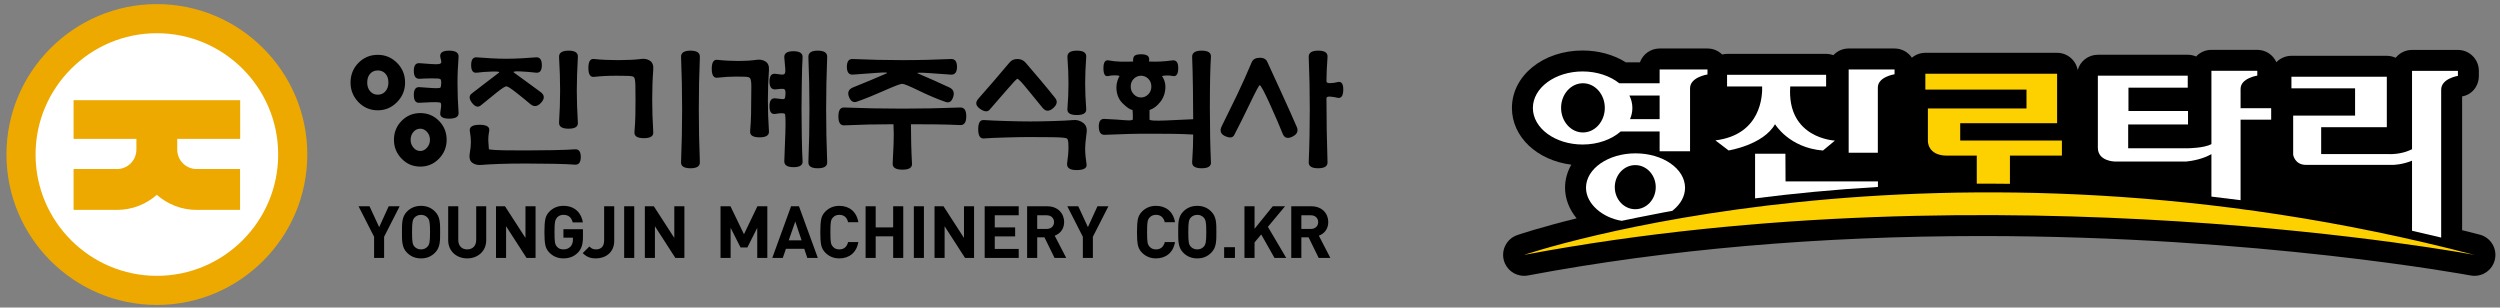
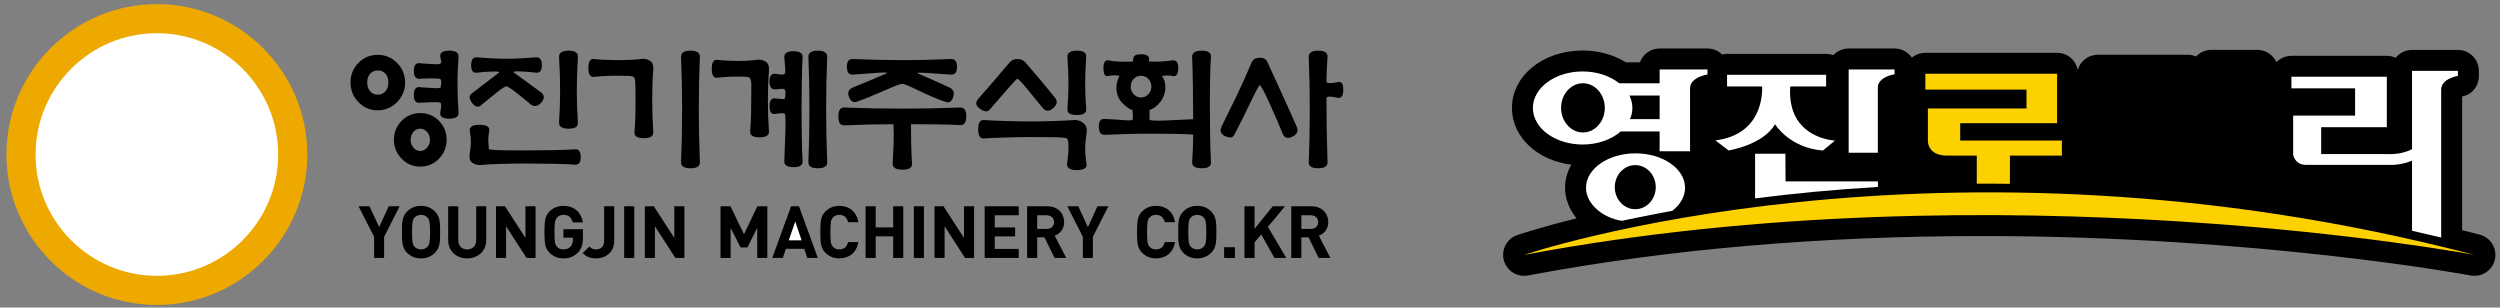
<svg xmlns="http://www.w3.org/2000/svg" version="1.1" id="레이어_1" x="0px" y="0px" width="676.75px" height="83.25px" viewBox="0 0 676.75 83.25" enable-background="new 0 0 676.75 83.25" xml:space="preserve">
  <rect x="0" y="0" width="676.75" height="83.25" fill="#808080" stroke="none" />
  <path fill="#FFFFFF" d="M42.466,79.563c20.839,0,37.733-16.895,37.733-37.734S63.305,4.096,42.466,4.096S4.732,20.99,4.732,41.829  S21.627,79.563,42.466,79.563" />
  <path fill="#EEA900" d="M42.466,74.668c-18.106,0-32.838-14.731-32.838-32.839S24.36,8.991,42.466,8.991  c18.105,0,32.836,14.73,32.836,32.838S60.571,74.668,42.466,74.668 M42.466,1.11C20.014,1.11,1.75,19.376,1.75,41.829  s18.264,40.719,40.716,40.719c22.451,0,40.717-18.267,40.717-40.719S64.917,1.11,42.466,1.11" />
-   <path fill="#EEA900" d="M19.919,37.6h17.002v2.914c0,2.891-2.352,5.243-5.241,5.243H19.919v11.061H31.68  c4.126,0,7.897-1.544,10.771-4.08c2.876,2.536,6.647,4.08,10.773,4.08h11.759V45.756H53.225c-2.891,0-5.243-2.352-5.243-5.243V37.6  h17.034V27.12H19.919V37.6z" />
  <path fill="#FFFFFF" d="M257.517,16.358c-2.422,0.105-4.643,0.181-6.688,0.229c-2.024,0.052-4.246,0.077-6.602,0.077  c-2.361,0-4.62-0.025-6.713-0.077c-2.117-0.049-4.374-0.124-6.709-0.228c-0.411-0.009-1.171-0.003-1.171,1.727  c0,0.623,0.1,1.082,0.299,1.366c0.172,0.248,0.424,0.362,0.789,0.362c1.603-0.105,3.667-0.255,6.272-0.455  c1.048-0.081,1.845-0.122,2.369-0.122c0.519,0,1.054,0,1.145,0.416c0.053,0.246-0.089,0.446-0.424,0.597  c-1.392,0.606-2.838,1.224-4.346,1.852c-1.504,0.631-3.073,1.271-4.7,1.925c-0.99,0.419-1.256,1.055-0.857,2.062  c0.456,1.159,0.999,1.159,1.177,1.159c0.146,0,0.306-0.033,0.479-0.095c2.147-0.752,4.62-1.752,7.356-2.97  c3.754-1.668,4.662-1.883,5.035-1.883c0.373,0,1.251,0.219,4.753,1.928c2.564,1.248,4.963,2.257,7.127,2.997  c0.176,0.066,0.333,0.098,0.471,0.098c0.17,0,0.688,0,1.076-1.17c0.345-1.05,0.089-1.708-0.831-2.129  c-1.468-0.697-2.853-1.329-4.117-1.886c-0.944-0.41-1.987-0.863-3.129-1.359l-1.208-0.525c-0.312-0.126-0.452-0.314-0.405-0.554  c0.08-0.411,0.573-0.411,1.145-0.411c0.534,0,1.347,0.037,2.418,0.109c2.602,0.178,4.575,0.315,5.914,0.418h0.006  c0.613,0,1.226-0.202,1.226-1.729C258.674,16.557,258.056,16.358,257.517,16.358" />
  <path fill="#FFFFFF" d="M246.59,33.24c2.246,0,4.484,0.014,6.708,0.039c2.234,0.027,4.469,0.09,6.643,0.19  c0.396,0.007,1.241,0.002,1.241-1.99c0-1.992-0.844-1.992-1.162-1.992c-2.651,0.104-5.294,0.179-7.939,0.231  c-2.708,0.05-5.351,0.076-7.855,0.076c-2.503,0-5.145-0.025-7.856-0.076c-2.641-0.052-5.283-0.127-7.855-0.229  c-0.375-0.022-1.173-0.002-1.173,2.027c0,0.73,0.104,1.271,0.314,1.61c0.174,0.287,0.424,0.42,0.785,0.42  c2.261-0.103,4.507-0.181,6.745-0.229c2.295-0.052,4.541-0.078,6.675-0.078h0.367l0.021,0.366c0.095,1.711,0.108,3.515,0.034,5.357  c-0.072,1.839-0.155,3.615-0.25,5.326c-0.014,0.306,0.066,0.546,0.24,0.728c0.325,0.341,1.027,0.521,2.024,0.521  s1.684-0.178,1.99-0.514c0.165-0.178,0.231-0.417,0.203-0.725c-0.097-1.728-0.168-3.52-0.216-5.341  c-0.049-1.922-0.072-3.666-0.072-5.332V33.24H246.59z" />
  <path fill="#FFFFFF" d="M289.336,29.51c-0.028,0.318,0.038,0.556,0.201,0.733c0.305,0.333,0.98,0.507,1.957,0.507  c0.974,0,1.651-0.174,1.956-0.505c0.163-0.179,0.229-0.419,0.203-0.731c-0.097-1.367-0.168-2.553-0.218-3.559  c-0.047-1.024-0.07-2.174-0.07-3.415c0-1.192,0.022-2.341,0.07-3.414c0.049-1.058,0.121-2.292,0.216-3.705  c0.03-0.354-0.042-0.619-0.223-0.815c-0.305-0.331-0.961-0.507-1.896-0.507c-0.954,0-1.604,0.174-1.932,0.515  c-0.191,0.2-0.278,0.467-0.263,0.817c0.095,1.453,0.167,2.688,0.214,3.693c0.049,1.042,0.074,2.193,0.074,3.416  c0,1.218-0.024,2.393-0.074,3.487C289.503,27.088,289.431,28.247,289.336,29.51" />
  <path fill="#FFFFFF" d="M216.654,36.616c-0.049-3.247-0.072-5.574-0.072-6.984s0.022-3.751,0.072-7.023  c0.045-3.261,0.117-5.627,0.216-7.035c0.03-0.358-0.044-0.625-0.224-0.823c-0.305-0.329-0.948-0.5-1.863-0.5  c-0.918,0-1.561,0.172-1.862,0.5c-0.182,0.195-0.255,0.464-0.225,0.817c0.094,1.001,0.178,1.947,0.25,2.829  c0.089,1.067-0.007,1.629-0.322,1.88c-0.232,0.251-0.683,0.363-1.305,0.271c-0.471-0.076-0.965-0.139-1.481-0.188  c-0.055-0.007-0.108-0.009-0.161-0.009c-0.271,0-0.991,0-0.991,1.695c0,0.636,0.098,1.107,0.301,1.397  c0.172,0.253,0.422,0.37,0.783,0.37c0.59-0.052,1.092-0.101,1.568-0.151c0.611-0.063,1.007,0.014,1.285,0.232  c0.305,0.24,0.43,0.713,0.397,1.49c-0.036,0.918-0.14,1.236-0.216,1.395c-0.18,0.374-0.584,0.513-1.335,0.403  c-0.522-0.074-1.063-0.134-1.629-0.185c-0.053-0.004-0.104-0.007-0.153-0.007c-0.274,0-1.001,0-1.001,1.772  c0,0.622,0.089,1.081,0.267,1.366c0.182,0.289,0.454,0.381,0.867,0.325c0.517-0.101,1.065-0.167,1.612-0.194l0.224-0.004  c0.533,0,0.877,0.099,1.08,0.313c0.168,0.181,0.399,0.424,0.25,5.41c-0.095,3.208-0.191,5.773-0.286,7.627  c-0.014,0.322,0.064,0.57,0.242,0.757c0.313,0.324,0.961,0.494,1.879,0.494c0.914,0,1.552-0.168,1.845-0.488  c0.168-0.18,0.235-0.426,0.207-0.749C216.771,42.208,216.7,39.851,216.654,36.616" />
  <path fill="#FFFFFF" d="M223.536,15.432c0.013-0.356-0.074-0.625-0.267-0.825c-0.323-0.337-0.959-0.508-1.89-0.508  c-0.935,0-1.57,0.17-1.896,0.508c-0.191,0.2-0.278,0.469-0.265,0.825c0.097,2.317,0.17,4.693,0.218,7.062  c0.045,2.366,0.072,4.768,0.072,7.138c0,2.319-0.026,4.708-0.072,7.099c-0.047,2.395-0.121,4.811-0.218,7.175  c-0.011,0.324,0.068,0.571,0.244,0.756c0.316,0.329,0.977,0.501,1.917,0.501c0.937,0,1.597-0.172,1.913-0.5  c0.178-0.187,0.257-0.434,0.244-0.758c-0.095-2.307-0.168-4.722-0.218-7.175c-0.047-2.358-0.07-4.747-0.07-7.099  c0-2.402,0.022-4.805,0.07-7.138C223.367,20.07,223.441,17.692,223.536,15.432" />
  <path fill="#FFFFFF" d="M360.138,25.771c0.719,0.053,1.381,0.159,1.973,0.316c0.696,0.168,1.104-0.381,1.122-1.782  c0.017-1.007-0.182-1.422-0.35-1.594c-0.167-0.169-0.418-0.194-0.77-0.101c-0.552,0.159-1.211,0.253-1.954,0.279l-0.148,0.001  c-1.156,0-1.328-0.55-1.328-0.879c0-0.864,0.025-1.849,0.074-2.923c0.049-1.083,0.119-2.306,0.216-3.666  c0.028-0.354-0.045-0.621-0.225-0.815c-0.307-0.334-0.961-0.508-1.898-0.508c-0.952,0-1.603,0.172-1.932,0.516  c-0.189,0.198-0.274,0.464-0.261,0.817c0.095,2.269,0.167,4.644,0.216,7.062c0.047,2.464,0.072,4.84,0.072,7.062  c0,2.22-0.024,4.634-0.072,7.174c-0.049,2.491-0.121,4.905-0.216,7.174c-0.013,0.324,0.066,0.572,0.242,0.758  c0.314,0.327,0.977,0.5,1.915,0.5s1.601-0.173,1.915-0.5c0.178-0.186,0.257-0.434,0.244-0.755c-0.099-2.928-0.168-5.836-0.218-8.649  c-0.047-2.811-0.072-5.719-0.072-8.645C358.683,26.337,358.81,25.681,360.138,25.771" />
  <path fill="#FFFFFF" d="M333.778,36.329c1.252-2.381,2.672-5.232,4.23-8.49c2.469-5.16,2.672-5.16,3.003-5.16  c0.348,0,0.675,0,3.076,5.284c1.521,3.35,2.704,6.097,3.518,8.164c0.314,0.727,0.742,0.812,1.033,0.812  c0.295,0,0.647-0.101,1.052-0.302c1.391-0.688,1.264-1.484,0.999-2.101c-1.251-2.877-2.6-5.896-4.011-8.97  c-1.434-3.117-2.747-5.985-3.943-8.601c-0.269-0.649-0.798-0.946-1.667-0.946c-1.005,0.023-1.583,0.331-1.854,0.942  c-1.34,3.169-2.681,6.157-3.983,8.873c-1.374,2.861-2.783,5.745-4.196,8.57c-0.233,0.492-0.29,0.914-0.167,1.247  c0.128,0.344,0.458,0.634,0.982,0.867C332.865,36.972,333.487,36.952,333.778,36.329" />
  <path fill="#FFFFFF" d="M207.768,19.04c0.081-1.017-0.159-1.688-0.742-2.058c-0.632-0.407-1.357-0.533-2.203-0.399  c-0.764,0.103-1.564,0.181-2.38,0.232c-1.682,0.102-3.266,0.102-5.347,0c-1.008-0.052-1.979-0.129-2.887-0.23  c-0.078-0.01-0.14-0.014-0.199-0.014c-0.236,0-0.95,0-0.95,2.044c0,0.742,0.097,1.292,0.286,1.637  c0.186,0.338,0.456,0.444,0.848,0.394c0.927-0.1,1.782-0.176,2.575-0.228c0.783-0.051,1.625-0.078,2.496-0.078  c0.867,0,1.661,0.013,2.382,0.038c0.836,0.029,1.357,0.175,1.627,0.459c0.251,0.267,0.535,0.829,0.501,2.84  c-0.025,1.405-0.036,2.61-0.036,3.612c0,0.959-0.011,2.145-0.038,3.555c-0.021,1.411-0.106,2.993-0.25,4.702  c-0.028,0.316,0.04,0.554,0.204,0.734c0.303,0.332,0.98,0.508,1.953,0.508c0.973,0,1.648-0.176,1.953-0.508  c0.165-0.178,0.233-0.418,0.207-0.732c-0.097-1.472-0.167-2.883-0.216-4.245c-0.049-1.348-0.074-2.747-0.074-4.161  c0-1.465,0.024-2.879,0.074-4.203C207.597,21.615,207.671,20.304,207.768,19.04" />
  <path fill="#FFFFFF" d="M289.261,44.171c-0.061,0.412,0.004,0.719,0.197,0.94c0.305,0.354,0.986,0.542,1.966,0.542l0.102-0.002  c1.387-0.017,1.909-0.31,2.102-0.554c0.133-0.165,0.165-0.385,0.103-0.672c-0.101-0.632-0.184-1.319-0.257-2.083  c-0.074-0.787-0.11-1.414-0.11-1.924c0-0.561,0.036-1.236,0.11-2.069c0.074-0.812,0.157-1.558,0.253-2.235  c0.216-1.163-0.019-1.982-0.719-2.519c-0.74-0.57-1.549-0.802-2.454-0.712c-1.09,0.102-2.819,0.189-5.281,0.265  c-2.409,0.078-4.546,0.116-6.357,0.116c-1.763,0-3.937-0.039-6.463-0.116c-2.596-0.076-4.594-0.163-6.105-0.263  c-0.053-0.006-0.097-0.008-0.136-0.008c-0.255,0-1.027,0-1.027,2.11c0,0.761,0.102,1.327,0.302,1.684  c0.188,0.333,0.453,0.455,0.85,0.42c1.262-0.102,3.245-0.19,5.901-0.266c2.625-0.076,4.751-0.113,6.319-0.113  c1.531,0,3.597,0.013,6.204,0.035c4.13,0.046,4.302,0.345,4.456,0.61c0.214,0.286,0.344,0.725,0.371,1.31  c0.026,0.508,0.038,0.918,0.038,1.224c0,0.656-0.038,1.38-0.111,2.148C289.44,42.8,289.355,43.513,289.261,44.171" />
  <path fill="#FFFFFF" d="M265.158,26.945c-0.365,0.403-0.53,0.774-0.492,1.105c0.038,0.357,0.312,0.717,0.819,1.075  c0.977,0.694,1.652,0.835,2.103,0.326c1.29-1.459,2.817-3.217,4.581-5.277c2.768-3.23,2.985-3.23,3.235-3.23  c0.259,0,0.613,0,3.169,3.164c1.622,2.009,2.961,3.642,4.009,4.898c0.673,0.792,1.37,0.761,2.278-0.042  c1.177-1.048,0.844-1.755,0.424-2.252c-1.222-1.535-2.511-3.106-3.833-4.677c-1.315-1.558-2.687-3.167-4.117-4.825  c-0.501-0.571-1.133-0.849-1.93-0.849c-0.793,0-1.398,0.273-1.849,0.837c-1.44,1.719-2.863,3.393-4.274,5.028  C267.87,23.863,266.494,25.435,265.158,26.945" />
  <path fill="#FFFFFF" d="M306.624,25.785c-0.617-0.649-0.929-1.438-0.929-2.34c0-0.958,0.316-1.76,0.935-2.385  c0.624-0.628,1.381-0.946,2.248-0.946s1.622,0.318,2.246,0.946c0.623,0.625,0.938,1.427,0.938,2.385c0,0.902-0.314,1.691-0.933,2.34  c-0.621,0.657-1.377,0.988-2.251,0.988S307.247,26.441,306.624,25.785 M327.196,37.144c-0.045-2.361-0.072-5.043-0.072-7.964  c0-3.324,0.026-6.13,0.072-8.347c0.047-2.226,0.12-4.047,0.216-5.412c0.028-0.354-0.043-0.619-0.223-0.815  c-0.307-0.331-0.963-0.508-1.898-0.508c-0.954,0-1.601,0.175-1.93,0.516c-0.193,0.2-0.276,0.467-0.263,0.817  c0.097,2.255,0.167,5.008,0.218,8.424c0.045,3.346,0.07,6.149,0.07,8.417v0.368l-0.369,0.019c-1.972,0.102-4.437,0.213-7.394,0.34  c-0.876,0.036-1.624,0.056-2.242,0.056c-1.99,0-2.596-0.165-2.596-0.709v-2.845l0.269-0.085c1.018-0.325,1.953-1.042,2.785-2.131  c0.827-1.081,1.245-2.374,1.245-3.838c0-0.502-0.087-1.002-0.263-1.492c-0.178-0.486-0.375-0.87-0.583-1.135l-0.399-0.502  l0.628-0.118c1.101-0.209,2.083-0.209,3.092,0c0.677,0.142,0.982-0.396,1.001-1.699c0.011-0.765-0.118-1.307-0.376-1.569  c-0.178-0.178-0.441-0.238-0.793-0.191c-1.101,0.15-2.184,0.253-3.224,0.305c-1.041,0.046-2.092,0.046-3.154,0l-0.452-0.021  l0.089-0.444c0.113-0.551,0.047-0.934-0.193-1.138c-0.282-0.235-0.825-0.361-1.578-0.361c-0.993,0-1.366,0.199-1.5,0.317  c-0.21,0.19-0.303,0.617-0.263,1.234l0.026,0.396l-0.396,0.017c-1.156,0.05-2.288,0.064-3.396,0.035  c-1.111-0.025-2.218-0.141-3.289-0.345c-0.087-0.017-0.161-0.026-0.229-0.026c-0.494,0-0.744,0.59-0.744,1.757  c0,0.655,0.074,1.142,0.218,1.445c0.188,0.396,0.371,0.343,0.594,0.29c0.456-0.104,1.008-0.17,1.688-0.196l0.269-0.007  c0.585,0,1.035,0.074,1.374,0.229l0.447,0.2l-0.297,0.388c-0.112,0.148-0.295,0.47-0.511,1.164c-0.178,0.564-0.271,1.109-0.271,1.62  c0,1.719,0.515,3.06,1.57,4.1c1.317,1.3,2.074,1.645,2.475,1.703l0.295,0.044l0.032,0.301c0.047,0.466,0.072,0.883,0.072,1.246  v1.283c0,0.707-1.031,0.707-1.474,0.707c-0.313,0-0.689-0.02-1.131-0.058c-1.463-0.125-3.277-0.238-5.396-0.337  c-0.074-0.006-0.128-0.008-0.182-0.008c-0.284,0-0.5,0.076-0.654,0.233c-0.255,0.259-0.384,0.775-0.373,1.494  c0.029,1.799,0.819,1.807,1.12,1.807h0.004c2.668-0.098,4.756-0.176,6.355-0.226c1.633-0.05,3.754-0.076,6.296-0.076  c2.265,0,4.284,0.012,6.055,0.037c1.72,0.025,3.523,0.089,5.356,0.188l0.367,0.021v0.366c0,1.187-0.024,2.383-0.072,3.563  c-0.049,1.161-0.119,2.473-0.216,3.934c-0.013,0.311,0.066,0.555,0.242,0.738c0.318,0.333,0.994,0.51,1.951,0.51  c0.952,0,1.618-0.175,1.917-0.502c0.165-0.18,0.232-0.422,0.206-0.738C327.315,41.788,327.243,39.513,327.196,37.144" />
  <path fill="#FFFFFF" d="M151.722,33.201c-0.013,0.312,0.066,0.556,0.242,0.741c0.32,0.333,0.993,0.509,1.951,0.509  c0.956,0,1.618-0.174,1.918-0.501c0.167-0.181,0.235-0.423,0.208-0.741c-0.1-1.671-0.17-3.184-0.217-4.546  c-0.049-1.347-0.074-2.748-0.074-4.16c0-1.416,0.024-2.829,0.074-4.202c0.047-1.384,0.117-3.009,0.215-4.871  c0.029-0.362-0.045-0.628-0.225-0.823c-0.306-0.332-0.963-0.506-1.899-0.506c-0.95,0-1.599,0.172-1.93,0.514  c-0.189,0.2-0.276,0.466-0.263,0.819c0.097,1.601,0.17,3.178,0.216,4.681c0.047,1.496,0.074,2.973,0.074,4.389  s-0.026,2.84-0.074,4.235C151.892,30.141,151.818,31.646,151.722,33.201" />
  <path fill="#FFFFFF" d="M189.066,15.432c0.013-0.356-0.074-0.625-0.267-0.825c-0.324-0.337-0.959-0.508-1.89-0.508  c-0.937,0-1.574,0.17-1.898,0.508c-0.191,0.2-0.276,0.469-0.261,0.825c0.094,2.319,0.167,4.695,0.215,7.062  c0.045,2.366,0.072,4.768,0.072,7.138c0,2.319-0.027,4.708-0.072,7.099c-0.049,2.395-0.123,4.809-0.215,7.175  c-0.015,0.324,0.064,0.571,0.242,0.756c0.314,0.329,0.976,0.501,1.917,0.501c0.937,0,1.597-0.172,1.913-0.5  c0.178-0.187,0.257-0.434,0.244-0.758c-0.094-2.307-0.168-4.722-0.217-7.175c-0.047-2.358-0.07-4.747-0.07-7.099  c0-2.402,0.023-4.805,0.07-7.138C188.898,20.07,188.972,17.692,189.066,15.432" />
  <path fill="#FFFFFF" d="M99.918,19.684c0.607-0.666,1.398-1.002,2.354-1.002s1.747,0.336,2.352,1.002  c0.6,0.658,0.902,1.555,0.902,2.666c0,1.06-0.301,1.941-0.899,2.622c-0.605,0.695-1.398,1.05-2.355,1.05  c-0.959,0-1.752-0.355-2.359-1.052c-0.592-0.678-0.895-1.56-0.895-2.62C99.017,21.239,99.32,20.342,99.918,19.684 M97.309,27.375  c1.342,1.39,3.014,2.093,4.963,2.093c1.903,0,3.559-0.706,4.927-2.095c1.393-1.416,2.068-3.06,2.068-5.023  c0-1.984-0.696-3.688-2.066-5.055c-1.37-1.37-3.027-2.065-4.929-2.065c-1.949,0-3.621,0.694-4.966,2.062  c-1.345,1.37-2.026,3.073-2.026,5.059C95.279,24.287,95.962,25.979,97.309,27.375" />
  <path fill="#FFFFFF" d="M115.892,40.212c-0.602,0.696-1.315,1.048-2.117,1.048c-0.855,0-1.58-0.354-2.157-1.054  c-0.562-0.675-0.846-1.467-0.846-2.354c0-0.94,0.286-1.747,0.852-2.399c0.575-0.666,1.3-1.005,2.151-1.005  c0.798,0,1.51,0.337,2.111,0.999c0.592,0.657,0.893,1.464,0.893,2.405C116.78,38.74,116.481,39.535,115.892,40.212 M118.556,32.99  c-1.317-1.339-2.881-1.99-4.781-1.99c-1.874,0-3.483,0.669-4.779,1.99c-1.306,1.321-1.964,2.956-1.964,4.863  c0,1.886,0.642,3.468,1.966,4.831c1.298,1.344,2.906,2.026,4.778,2.026c1.896,0,3.46-0.663,4.779-2.026  c1.304-1.347,1.964-2.973,1.964-4.831C120.519,35.951,119.858,34.313,118.556,32.99" />
  <path fill="#FFFFFF" d="M123.53,26.515c-0.049-1.222-0.074-2.561-0.074-3.975c0-1.416,0.025-2.616,0.074-3.567  c0.045-0.955,0.118-2.141,0.214-3.552c0.03-0.352-0.043-0.614-0.221-0.81c-0.311-0.335-0.98-0.513-1.934-0.513  c-0.946,0-1.591,0.172-1.87,0.498c-0.159,0.188-0.208,0.446-0.151,0.789l0.248,1.028c0.132,0.571-0.1,0.899-0.318,1.072  c-0.117,0.13-0.415,0.287-1.512,0.287c-0.369,0-0.813-0.018-1.334-0.053c-1.538-0.098-2.567-0.174-3.095-0.228  c-0.051-0.004-0.102-0.008-0.153-0.008c-0.272,0-0.997,0-0.997,1.697c0,0.635,0.1,1.106,0.301,1.396  c0.174,0.251,0.424,0.37,0.787,0.37c0.621-0.052,1.656-0.091,3.139-0.116c0.216-0.004,0.417-0.006,0.607-0.006  c1.695,0,2.017,0.146,2.186,0.281c0.301,0.233,0.427,0.683,0.397,1.413c-0.028,0.649-0.096,1.07-0.217,1.322  c-0.205,0.425-0.908,0.494-2.848,0.368c-1.557-0.103-2.622-0.176-3.197-0.228c-0.057-0.005-0.106-0.007-0.157-0.007  c-0.272,0-0.997,0-0.997,1.734c0,0.628,0.095,1.091,0.282,1.38c0.184,0.278,0.467,0.385,0.871,0.346  c0.518-0.05,1.57-0.1,3.212-0.151c0.32-0.011,0.609-0.015,0.873-0.015c1.527,0,1.892,0.163,2.034,0.462  c0.129,0.268,0.165,0.669,0.108,1.258c-0.045,0.51-0.121,1.031-0.221,1.546c-0.051,0.302-0.008,0.539,0.138,0.708  c0.188,0.225,0.668,0.491,1.887,0.491c0.972,0,1.648-0.175,1.953-0.508c0.165-0.178,0.232-0.418,0.202-0.73  C123.648,29.075,123.576,27.751,123.53,26.515" />
  <path fill="#FFFFFF" d="M176.452,18.813c0.083-1.013-0.159-1.687-0.743-2.058c-0.625-0.405-1.368-0.534-2.201-0.399  c-0.77,0.105-1.716,0.183-2.821,0.232c-2.165,0.102-4.583,0.102-6.804,0c-1.128-0.05-2.163-0.125-3.073-0.231  c-0.076-0.009-0.138-0.013-0.195-0.013c-0.235,0-0.952,0-0.952,2.044c0,0.742,0.096,1.292,0.286,1.637  c0.187,0.338,0.452,0.447,0.85,0.396c0.921-0.102,1.869-0.18,2.829-0.23c0.984-0.051,2.077-0.078,3.247-0.078  c1.103,0,2.121,0.012,3.058,0.038c1.095,0.031,1.678,0.169,1.953,0.459c0.217,0.229,0.467,0.723,0.501,2.524  c0.025,1.262,0.036,2.544,0.036,3.856c0,1.309-0.011,2.669-0.036,4.08c-0.024,1.422-0.109,3.002-0.253,4.702  c-0.024,0.315,0.042,0.556,0.207,0.734c0.306,0.333,0.982,0.507,1.954,0.507c0.975,0,1.648-0.174,1.953-0.507  c0.165-0.179,0.233-0.419,0.206-0.732c-0.096-1.475-0.17-2.976-0.215-4.474c-0.049-1.496-0.074-2.97-0.074-4.387  c0-1.464,0.024-2.878,0.074-4.2C176.282,21.388,176.356,20.077,176.452,18.813" />
  <path fill="#FFFFFF" d="M129.94,28.203c1.535-1.261,2.984-2.433,4.346-3.514c1.894-1.503,2.473-1.707,2.787-1.707  c0.312,0,0.895,0.204,2.817,1.705c1.374,1.072,2.706,2.155,3.955,3.216c0.796,0.67,1.531,0.542,2.367-0.382  c0.436-0.479,0.64-0.912,0.604-1.29c-0.03-0.331-0.251-0.659-0.66-0.973c-1.141-0.849-2.321-1.714-3.54-2.594  c-1.216-0.88-2.448-1.773-3.691-2.679c-0.318-0.25-0.289-0.497-0.248-0.623c0.165-0.479,0.842-0.482,2.25-0.416  c1.548,0.075,2.946,0.19,4.151,0.34c0.087,0.012,0.165,0.018,0.239,0.018h0.002c0.265,0,0.972,0,0.972-1.67  c0-1.735-0.768-1.735-1.058-1.735c-0.055,0-0.11,0.004-0.167,0.01c-1.349,0.101-2.677,0.188-3.99,0.263  c-2.594,0.149-5.419,0.149-8.001,0c-1.317-0.076-2.645-0.163-3.984-0.263c-0.063-0.006-0.116-0.01-0.165-0.01  c-0.274,0-0.997,0-0.997,1.735c0,0.607,0.089,1.058,0.265,1.334c0.182,0.286,0.462,0.375,0.869,0.318  c1.11-0.15,2.486-0.251,4.094-0.304c0.269-0.007,0.509-0.011,0.725-0.011c1.143,0,1.525,0.102,1.637,0.441  c0.034,0.099,0.076,0.349-0.218,0.568c-1.146,0.856-2.361,1.784-3.65,2.788c-1.292,1.008-2.535,1.964-3.733,2.872  c-0.246,0.194-0.836,0.664,0.182,1.98C128.789,28.513,129.335,28.72,129.94,28.203" />
  <path fill="#FFFFFF" d="M128.06,43.729c0.598,0.449,1.33,0.621,2.236,0.53c1.107-0.102,2.671-0.188,4.792-0.266  c2.072-0.076,4.452-0.115,7.072-0.115c2.698,0,5.328,0.026,7.822,0.076c2.518,0.05,4.407,0.125,5.614,0.227  c0.063,0.006,0.117,0.01,0.172,0.01c0.318,0,1.058,0,1.058-1.697s-0.742-1.697-1.06-1.697c-0.053,0-0.107,0.002-0.166,0.008  c-1.188,0.102-3.131,0.176-5.941,0.229c-5.691,0.1-9.927,0.092-13.416,0.036c-1.749-0.022-3.084-0.113-3.968-0.269l-0.292-0.052  l-0.026-0.293c-0.049-0.505-0.098-1.203-0.146-2.092c-0.047-0.903,0.024-1.887,0.223-2.922c0.066-0.321,0.026-0.563-0.119-0.741  c-0.197-0.242-0.719-0.533-2.082-0.533c-1.37,0-1.909,0.294-2.119,0.542c-0.155,0.183-0.203,0.425-0.15,0.742  c0.191,1.066,0.29,2.081,0.29,3.007s-0.098,1.916-0.291,2.938C127.354,42.541,127.521,43.327,128.06,43.729" />
  <polygon fill="#FFFFFF" points="275.375,57.89 275.375,56.231 266.94,56.231 266.94,69.44 275.375,69.44 275.375,67.78   268.893,67.78 268.893,63.607 274.412,63.607 274.412,61.947 268.893,61.947 268.893,57.89 " />
  <path fill="#FFFFFF" d="M280.383,62.359v-4.47h2.963c1.396,0,2.371,0.92,2.371,2.236c0,1.313-0.975,2.233-2.371,2.233H280.383z   M285.375,63.434c1.44-0.521,2.299-1.756,2.299-3.308c0-2.294-1.708-3.895-4.151-3.895h-5.093V69.44h1.954v-5.578h2.594l2.732,5.578  h2.286l-3.037-5.855L285.375,63.434z" />
  <polygon fill="#FFFFFF" points="244.123,69.44 244.123,56.231 242.167,56.231 242.167,61.947 236.659,61.947 236.659,56.231   234.702,56.231 234.702,69.44 236.659,69.44 236.659,63.587 242.167,63.587 242.167,69.44 " />
  <polygon fill="#FFFFFF" points="263.294,69.44 263.294,56.231 261.338,56.231 261.338,65.721 255.201,56.231 253.365,56.231   253.365,69.44 255.32,69.44 255.32,59.93 261.458,69.44 " />
  <rect x="247.767" y="56.232" fill="#FFFFFF" width="1.953" height="13.209" />
  <polygon fill="#FFFFFF" points="297.327,56.23 294.505,62.407 291.641,56.23 289.556,56.23 293.516,64.093 293.516,69.44   295.45,69.44 295.493,63.917 299.41,56.23 " />
  <polygon fill="#FFFFFF" points="347.028,56.23 344.718,56.23 339.218,63.027 339.218,56.23 337.262,56.23 337.262,69.44   339.218,69.44 339.218,65.484 341.473,62.785 345.234,69.44 347.511,69.44 342.747,61.363 " />
  <path fill="#FFFFFF" d="M351.887,57.89h2.961c1.395,0,2.371,0.92,2.371,2.234c0,1.315-0.976,2.235-2.371,2.235h-2.961V57.89z   M357.211,69.44h2.284l-3.031-5.855l0.414-0.15c1.438-0.521,2.297-1.759,2.297-3.311c0-2.292-1.707-3.893-4.149-3.893h-5.093V69.44  h1.955v-5.578h2.594L357.211,69.44z" />
  <path fill="#FFFFFF" d="M308.17,62.837c0,1.497,0.078,2.641,0.227,3.401c0.144,0.72,0.494,1.361,1.033,1.904  c0.958,0.954,2.102,1.418,3.5,1.418c2.405,0,4.123-1.354,4.673-3.644H315.6c-0.414,1.282-1.347,1.984-2.65,1.984  c-0.876,0-1.567-0.292-2.043-0.868c-0.681-0.725-0.78-1.548-0.78-4.195c0-2.65,0.099-3.474,0.793-4.213  c0.463-0.559,1.154-0.851,2.03-0.851c1.303,0,2.236,0.701,2.65,1.981h2.004c-0.549-2.32-2.231-3.642-4.673-3.642  c-1.4,0-2.545,0.464-3.5,1.42c-0.552,0.55-0.891,1.174-1.033,1.9C308.248,60.193,308.17,61.338,308.17,62.837" />
  <path fill="#FFFFFF" d="M326.14,67.022c-0.484,0.564-1.209,0.878-2.034,0.878c-0.823,0-1.576-0.322-2.063-0.884  c-0.624-0.695-0.761-1.439-0.761-4.178c0-2.744,0.137-3.488,0.765-4.189c0.48-0.555,1.233-0.876,2.059-0.876  c0.827,0,1.549,0.312,2.04,0.882c0.636,0.703,0.783,1.486,0.783,4.183C326.929,65.531,326.782,66.314,326.14,67.022 M328.886,62.743  c0.002-2.365,0.002-3.929-1.283-5.209c-0.965-0.969-2.076-1.42-3.497-1.42c-1.416,0-2.564,0.463-3.518,1.418  c-1.264,1.265-1.262,2.795-1.262,5.117v0.377c0,2.32-0.002,3.853,1.262,5.115c0.954,0.956,2.104,1.42,3.518,1.42  c1.417,0,2.529-0.451,3.497-1.42c1.285-1.283,1.285-2.844,1.283-5.208V62.743z" />
  <rect x="331.762" y="67.308" fill="#FFFFFF" width="2.151" height="2.133" />
  <path fill="#FFFFFF" d="M131.231,56.23h-1.934v8.707c0,1.8-1.111,2.962-2.827,2.962c-1.703,0-2.804-1.162-2.804-2.962V56.23h-1.954  v8.806c0,2.621,2,4.523,4.758,4.523c2.758,0,4.76-1.902,4.76-4.523V56.23z" />
  <polygon fill="#FFFFFF" points="144.587,69.44 144.587,56.231 142.632,56.231 142.632,65.721 136.495,56.231 134.657,56.231   134.657,69.44 136.612,69.44 136.612,59.93 142.75,69.44 " />
  <path fill="#FFFFFF" d="M165.882,56.23h-1.955v8.885c0,1.745-0.969,2.784-2.59,2.784c-0.857,0-1.372-0.287-1.778-0.637l-1.256,1.243  c0.857,0.754,1.741,1.054,3.035,1.054c2.261,0,4.545-1.338,4.545-4.328V56.23z" />
  <path fill="#FFFFFF" d="M116.012,67.022c-0.484,0.564-1.209,0.878-2.034,0.878c-0.823,0-1.576-0.322-2.061-0.884  c-0.626-0.695-0.762-1.439-0.762-4.178c0-2.744,0.136-3.488,0.766-4.189c0.48-0.555,1.232-0.876,2.057-0.876  c0.825,0,1.55,0.312,2.04,0.882c0.636,0.703,0.783,1.486,0.783,4.183C116.8,65.531,116.653,66.314,116.012,67.022 M118.757,62.743  c0-2.365,0-3.929-1.283-5.209c-0.965-0.969-2.076-1.42-3.497-1.42c-1.413,0-2.565,0.463-3.517,1.418  c-1.264,1.265-1.262,2.795-1.262,5.117v0.377c0,2.32-0.002,3.853,1.262,5.115c0.954,0.956,2.104,1.42,3.517,1.42  c1.419,0,2.53-0.451,3.497-1.42c1.283-1.283,1.283-2.844,1.283-5.208V62.743z" />
  <path fill="#FFFFFF" d="M157.415,62.438h-4.507v1.502h2.573v0.919c0,0.859-0.246,1.573-0.725,2.122  c-0.567,0.612-1.32,0.918-2.236,0.918c-0.876,0-1.564-0.293-2.047-0.867c-0.636-0.751-0.759-1.418-0.759-4.196  c0-2.817,0.161-3.419,0.751-4.169c0.521-0.591,1.226-0.895,2.055-0.895c1.412,0,2.376,0.705,2.808,2.042h1.986  c-0.53-2.327-2.293-3.702-4.794-3.702c-1.4,0-2.546,0.464-3.498,1.42c-0.555,0.549-0.891,1.174-1.033,1.9  c-0.153,0.76-0.229,1.904-0.229,3.404c0,1.498,0.076,2.641,0.229,3.4c0.144,0.721,0.49,1.362,1.033,1.905  c0.955,0.955,2.1,1.418,3.498,1.418c1.495,0,2.694-0.482,3.67-1.475c0.878-0.936,1.225-2.056,1.225-3.993V62.438z" />
  <polygon fill="#FFFFFF" points="105.465,56.23 102.646,62.407 99.782,56.23 97.697,56.23 101.657,64.093 101.657,69.44   103.59,69.44 103.632,63.917 107.55,56.23 " />
-   <path fill="#FFFFFF" d="M212.967,65.442l2.319-6.674l2.242,6.674H212.967z M214.412,56.23l-4.804,13.21h2.017l0.844-2.473h5.526  l0.825,2.473h2.015l-4.825-13.21H214.412z" />
+   <path fill="#FFFFFF" d="M212.967,65.442l2.319-6.674H212.967z M214.412,56.23l-4.804,13.21h2.017l0.844-2.473h5.526  l0.825,2.473h2.015l-4.825-13.21H214.412z" />
  <rect x="169.35" y="56.232" fill="#FFFFFF" width="1.955" height="13.209" />
  <path fill="#FFFFFF" d="M222.446,62.837c0,1.502,0.076,2.647,0.225,3.401c0.146,0.723,0.496,1.363,1.035,1.902  c0.957,0.956,2.1,1.42,3.498,1.42c2.403,0,4.123-1.352,4.675-3.644h-2.005c-0.415,1.282-1.347,1.984-2.651,1.984  c-0.874,0-1.561-0.292-2.045-0.867c-0.679-0.727-0.777-1.549-0.777-4.196c0-2.65,0.098-3.474,0.792-4.213  c0.469-0.559,1.156-0.851,2.03-0.851c1.304,0,2.236,0.701,2.651,1.981h2.005c-0.551-2.323-2.232-3.642-4.675-3.642  c-1.4,0-2.543,0.464-3.498,1.42c-0.553,0.548-0.892,1.172-1.035,1.902C222.521,60.188,222.446,61.332,222.446,62.837" />
  <polygon fill="#FFFFFF" points="207.329,69.44 207.329,56.231 205.27,56.231 201.393,64.301 197.496,56.231 195.435,56.231   195.435,69.44 197.39,69.44 197.39,60.056 200.707,66.593 202.076,66.593 205.374,60.045 205.374,69.44 " />
  <polygon fill="#FFFFFF" points="184.877,69.44 184.877,56.231 182.921,56.231 182.921,65.721 176.784,56.231 174.948,56.231   174.948,69.44 176.901,69.44 176.901,59.93 183.039,69.44 " />
  <path d="M359.143,19.105c-0.047,1.083-0.072,2.05-0.072,2.906c0,0.353,0.359,0.516,1.076,0.49c0.715-0.024,1.336-0.113,1.864-0.265  c1.097-0.301,1.637,0.392,1.612,2.075c-0.024,1.686-0.562,2.403-1.612,2.151c-0.573-0.151-1.207-0.252-1.899-0.303  c-0.693-0.048-1.041,0.104-1.041,0.453c0,2.919,0.024,5.797,0.072,8.639c0.049,2.843,0.121,5.722,0.215,8.637  c0.047,1.107-0.8,1.661-2.544,1.661c-1.745,0-2.592-0.554-2.543-1.661c0.095-2.263,0.167-4.649,0.216-7.166  c0.045-2.516,0.07-4.904,0.07-7.167c0-2.265-0.024-4.615-0.07-7.055c-0.049-2.438-0.121-4.791-0.216-7.053  c-0.049-1.157,0.812-1.736,2.581-1.736c1.767,0,2.602,0.579,2.507,1.736C359.264,16.805,359.192,18.024,359.143,19.105   M347.03,25.405c1.434,3.12,2.77,6.111,4.015,8.979c0.477,1.106,0.083,1.975-1.183,2.602c-1.266,0.63-2.138,0.392-2.616-0.716  c-0.812-2.063-1.983-4.778-3.512-8.147c-1.531-3.369-2.437-5.055-2.723-5.055c-0.193,0-1.077,1.647-2.653,4.941  c-1.578,3.295-2.987,6.125-4.23,8.488c-0.38,0.806-1.192,0.932-2.435,0.377c-1.243-0.552-1.576-1.433-1.003-2.641  c1.479-2.966,2.876-5.821,4.193-8.563c1.313-2.74,2.638-5.696,3.977-8.864c0.333-0.755,1.039-1.145,2.113-1.17  c1.075-0.024,1.781,0.367,2.115,1.17C344.283,19.421,345.596,22.288,347.03,25.405 M311.17,32.345c0,0.303,1.478,0.392,4.435,0.266  c2.956-0.126,5.421-0.238,7.39-0.34c0-2.265-0.022-5.068-0.07-8.412c-0.047-3.346-0.119-6.149-0.214-8.412  c-0.049-1.157,0.812-1.736,2.579-1.736c1.768,0,2.604,0.579,2.509,1.736c-0.097,1.357-0.168,3.156-0.216,5.393  c-0.047,2.238-0.072,5.019-0.072,8.337c0,2.917,0.024,5.572,0.072,7.958c0.047,2.391,0.119,4.641,0.216,6.752  c0.094,1.107-0.742,1.661-2.509,1.661c-1.767,0-2.628-0.554-2.579-1.661c0.095-1.457,0.167-2.764,0.214-3.921  c0.047-1.157,0.07-2.34,0.07-3.547c-1.79-0.099-3.57-0.163-5.339-0.188c-1.769-0.025-3.786-0.039-6.049-0.039  c-2.594,0-4.688,0.026-6.283,0.076c-1.597,0.052-3.686,0.127-6.265,0.226c-1.052,0.05-1.591-0.678-1.614-2.187  c-0.024-1.509,0.513-2.213,1.614-2.112c2.147,0.1,3.953,0.213,5.411,0.339c1.457,0.125,2.186,0.037,2.186-0.264V30.99  c0-0.353-0.025-0.756-0.072-1.209c-0.67-0.099-1.565-0.704-2.687-1.81c-1.124-1.105-1.686-2.565-1.686-4.376  c0-0.553,0.095-1.131,0.286-1.734c0.191-0.604,0.382-1.031,0.575-1.283c-0.337-0.151-0.825-0.213-1.47-0.19  c-0.645,0.027-1.183,0.089-1.614,0.19c-0.857,0.201-1.289-0.504-1.289-2.115c0-1.607,0.477-2.311,1.432-2.111  c1.052,0.202,2.127,0.314,3.226,0.338c1.099,0.028,2.223,0.015,3.37-0.036c-0.049-0.756,0.083-1.271,0.394-1.549  c0.31-0.275,0.897-0.414,1.758-0.414c0.859,0,1.468,0.151,1.826,0.453c0.359,0.303,0.465,0.806,0.324,1.51  c1.05,0.05,2.088,0.05,3.118,0c1.027-0.051,2.089-0.151,3.188-0.303c1.099-0.151,1.636,0.566,1.612,2.15  c-0.023,1.585-0.513,2.277-1.468,2.076c-0.479-0.102-0.958-0.151-1.434-0.151c-0.479,0-0.98,0.05-1.504,0.151  c0.239,0.3,0.452,0.717,0.646,1.244c0.189,0.529,0.286,1.069,0.286,1.622c0,1.559-0.441,2.917-1.325,4.074  c-0.885,1.159-1.875,1.912-2.976,2.263V32.345z M306.906,21.332c-0.548,0.553-0.823,1.257-0.823,2.111  c0,0.806,0.274,1.498,0.823,2.075c0.551,0.58,1.208,0.869,1.974,0.869c0.762,0,1.419-0.289,1.97-0.869  c0.548-0.577,0.823-1.269,0.823-2.075c0-0.854-0.274-1.558-0.823-2.111c-0.551-0.553-1.208-0.83-1.97-0.83  C308.113,20.502,307.457,20.779,306.906,21.332 M293.246,33.288c0.813,0.627,1.105,1.588,0.865,2.882  c-0.097,0.671-0.18,1.409-0.252,2.213c-0.07,0.804-0.108,1.484-0.108,2.036c0,0.504,0.038,1.131,0.108,1.887  c0.072,0.754,0.155,1.435,0.252,2.037c0.24,1.106-0.621,1.671-2.579,1.697c-1.962,0.024-2.846-0.617-2.652-1.924  c0.094-0.653,0.178-1.358,0.25-2.112c0.072-0.754,0.108-1.458,0.108-2.112c0-0.302-0.013-0.705-0.036-1.207  c-0.022-0.503-0.132-0.879-0.321-1.133c-0.144-0.25-1.518-0.387-4.121-0.415c-2.607-0.025-4.671-0.037-6.2-0.037  c-1.531,0-3.633,0.037-6.308,0.113c-2.675,0.075-4.635,0.164-5.876,0.264c-1.052,0.102-1.578-0.729-1.578-2.49  c0-1.76,0.526-2.588,1.578-2.49c1.529,0.103,3.559,0.19,6.09,0.266c2.534,0.075,4.683,0.112,6.452,0.112  c1.816,0,3.93-0.038,6.344-0.112c2.412-0.076,4.164-0.163,5.256-0.266C291.52,32.398,292.428,32.659,293.246,33.288 M291.531,13.712  c1.767,0,2.604,0.579,2.507,1.736c-0.096,1.409-0.167,2.64-0.215,3.696c-0.047,1.057-0.072,2.188-0.072,3.395  c0,1.257,0.025,2.39,0.072,3.397c0.049,1.005,0.119,2.187,0.215,3.545c0.097,1.107-0.753,1.658-2.544,1.658  c-1.792,0-2.642-0.551-2.543-1.658c0.094-1.257,0.167-2.414,0.214-3.472c0.047-1.056,0.072-2.212,0.072-3.47  c0-1.255-0.025-2.389-0.072-3.395c-0.047-1.005-0.12-2.237-0.214-3.696C288.901,14.291,289.762,13.712,291.531,13.712   M281.746,21.785c1.315,1.559,2.594,3.119,3.835,4.677c0.762,0.904,0.611,1.836-0.466,2.792c-1.075,0.955-2.019,0.955-2.832,0  c-1.05-1.257-2.388-2.893-4.013-4.904c-1.625-2.011-2.581-3.018-2.866-3.018c-0.193,0-1.173,1.032-2.94,3.093  c-1.765,2.062-3.294,3.823-4.584,5.282c-0.573,0.652-1.447,0.565-2.619-0.266c-1.169-0.829-1.301-1.745-0.394-2.752  c1.338-1.509,2.711-3.081,4.121-4.716c1.41-1.633,2.831-3.306,4.265-5.018c0.526-0.653,1.243-0.98,2.151-0.98  c0.906,0,1.648,0.327,2.221,0.98C279.059,18.615,280.431,20.225,281.746,21.785 M261.569,31.479c0,1.635-0.549,2.426-1.648,2.376  c-2.196-0.1-4.406-0.163-6.629-0.188c-2.221-0.025-4.456-0.037-6.702-0.037c0,1.708,0.025,3.481,0.072,5.318  c0.047,1.837,0.12,3.609,0.214,5.319c0.099,1.106-0.762,1.66-2.577,1.66c-1.818,0-2.702-0.554-2.653-1.66  c0.095-1.709,0.178-3.481,0.25-5.319c0.072-1.837,0.061-3.61-0.036-5.318c-2.199,0-4.42,0.026-6.666,0.074  c-2.246,0.052-4.469,0.127-6.666,0.227c-1.052,0.05-1.576-0.754-1.576-2.414s0.524-2.464,1.576-2.414  c2.581,0.1,5.197,0.176,7.848,0.227c2.652,0.05,5.269,0.076,7.85,0.076c2.579,0,5.196-0.025,7.847-0.076  c2.652-0.051,5.269-0.127,7.848-0.227C261.021,29.052,261.569,29.844,261.569,31.479 M259.06,18.088  c0,1.459-0.546,2.163-1.646,2.112c-1.339-0.101-3.311-0.238-5.913-0.415c-2.605-0.176-3.599-0.137-2.976,0.112  c1.624,0.706,3.071,1.333,4.336,1.888c1.266,0.553,2.64,1.182,4.123,1.884c1.097,0.504,1.443,1.372,1.039,2.604  c-0.409,1.231-1.088,1.671-2.043,1.32c-2.198-0.754-4.588-1.76-7.169-3.017c-2.579-1.257-4.107-1.887-4.584-1.887  c-0.479,0-2.104,0.616-4.875,1.849c-2.772,1.234-5.231,2.226-7.381,2.979c-0.958,0.353-1.674-0.075-2.151-1.282  c-0.479-1.208-0.119-2.062,1.077-2.566c1.624-0.653,3.188-1.294,4.694-1.923c1.504-0.628,2.948-1.244,4.334-1.849  c0.67-0.303-0.297-0.351-2.902-0.151c-2.605,0.202-4.669,0.353-6.198,0.454c-1.052,0.05-1.578-0.653-1.578-2.112  c0-1.458,0.526-2.162,1.578-2.113c2.34,0.102,4.573,0.178,6.702,0.226c2.125,0.051,4.359,0.076,6.701,0.076  c2.341,0,4.537-0.024,6.592-0.076c2.055-0.048,4.253-0.124,6.596-0.226C258.514,15.926,259.06,16.629,259.06,18.088 M212.598,35.969  c0.095-3.219,0.045-4.929-0.144-5.13c-0.144-0.151-0.479-0.213-1.003-0.19c-0.528,0.027-1.052,0.089-1.578,0.19  c-1.052,0.151-1.576-0.54-1.576-2.075c0-1.534,0.524-2.251,1.576-2.151c0.573,0.051,1.122,0.113,1.648,0.188  c0.526,0.076,0.836,0.013,0.933-0.188c0.094-0.199,0.155-0.616,0.178-1.245c0.026-0.628-0.059-1.018-0.25-1.169  c-0.191-0.15-0.526-0.201-1.002-0.15c-0.479,0.05-0.98,0.101-1.506,0.15c-1.052,0.051-1.576-0.666-1.576-2.15  c0-1.482,0.524-2.176,1.576-2.074c0.526,0.05,1.027,0.114,1.506,0.189c0.477,0.074,0.812,0.012,1.002-0.189  c0.191-0.151,0.25-0.667,0.178-1.546c-0.07-0.88-0.153-1.824-0.25-2.829c-0.096-1.157,0.729-1.737,2.473-1.737  c1.744,0,2.569,0.58,2.475,1.737c-0.099,1.408-0.17,3.746-0.216,7.015c-0.049,3.27-0.072,5.609-0.072,7.018s0.022,3.734,0.072,6.979  c0.045,3.243,0.117,5.57,0.216,6.979c0.095,1.104-0.717,1.658-2.439,1.658c-1.72,0-2.556-0.554-2.509-1.658  C212.407,41.729,212.501,39.187,212.598,35.969 M221.378,13.712c1.743,0,2.59,0.579,2.543,1.736  c-0.096,2.313-0.168,4.665-0.215,7.053c-0.047,2.39-0.07,4.766-0.07,7.13c0,2.313,0.023,4.677,0.07,7.091  c0.047,2.414,0.119,4.803,0.215,7.166c0.047,1.107-0.8,1.661-2.543,1.661c-1.746,0-2.592-0.554-2.546-1.661  c0.096-2.363,0.168-4.752,0.216-7.166c0.047-2.414,0.072-4.778,0.072-7.091c0-2.364-0.025-4.741-0.072-7.13  c-0.047-2.389-0.12-4.74-0.216-7.053C218.787,14.291,219.632,13.712,221.378,13.712 M207.234,16.655  c0.709,0.451,1.014,1.257,0.919,2.413c-0.095,1.258-0.167,2.554-0.216,3.885c-0.049,1.333-0.072,2.729-0.072,4.189  c0,1.407,0.023,2.789,0.072,4.147c0.049,1.358,0.121,2.767,0.216,4.226c0.095,1.105-0.753,1.66-2.545,1.66  c-1.792,0-2.639-0.555-2.543-1.66c0.144-1.709,0.228-3.269,0.25-4.677s0.036-2.59,0.036-3.547c0-1.006,0.011-2.213,0.036-3.622  c0.023-1.406-0.11-2.263-0.394-2.564c-0.191-0.2-0.645-0.314-1.362-0.339c-0.717-0.025-1.506-0.038-2.365-0.038  c-0.861,0-1.684,0.025-2.473,0.075c-0.789,0.051-1.636,0.127-2.544,0.226c-1.05,0.151-1.576-0.653-1.576-2.415  c0-1.758,0.526-2.564,1.576-2.414c0.908,0.101,1.863,0.177,2.866,0.227s1.936,0.076,2.796,0.076c0.859,0,1.695-0.025,2.507-0.076  c0.81-0.05,1.591-0.126,2.344-0.227C205.703,16.05,206.528,16.201,207.234,16.655 M186.91,13.712c1.743,0,2.59,0.579,2.543,1.736  c-0.097,2.313-0.168,4.665-0.216,7.053c-0.047,2.39-0.07,4.766-0.07,7.13c0,2.313,0.022,4.677,0.07,7.091s0.119,4.803,0.216,7.166  c0.047,1.107-0.8,1.661-2.543,1.661c-1.747,0-2.596-0.554-2.547-1.661c0.095-2.363,0.167-4.752,0.216-7.166  c0.047-2.414,0.072-4.778,0.072-7.091c0-2.364-0.024-4.741-0.072-7.13c-0.049-2.389-0.121-4.74-0.216-7.053  C184.314,14.291,185.163,13.712,186.91,13.712 M175.921,16.428c0.706,0.453,1.012,1.257,0.917,2.414  c-0.097,1.257-0.168,2.554-0.216,3.885c-0.047,1.334-0.072,2.73-0.072,4.188c0,1.409,0.024,2.866,0.072,4.375  c0.047,1.51,0.119,2.993,0.216,4.452c0.095,1.107-0.753,1.661-2.545,1.661c-1.792,0-2.639-0.554-2.544-1.661  c0.144-1.708,0.227-3.268,0.251-4.678c0.022-1.407,0.034-2.765,0.034-4.072c0-1.309-0.012-2.59-0.034-3.849  c-0.024-1.257-0.157-2.011-0.396-2.265c-0.189-0.2-0.751-0.313-1.684-0.339c-0.931-0.025-1.947-0.037-3.044-0.037  c-1.196,0-2.272,0.026-3.228,0.076c-0.956,0.05-1.888,0.125-2.794,0.226c-1.052,0.15-1.578-0.654-1.578-2.415  c0-1.759,0.526-2.565,1.578-2.414c0.906,0.102,1.924,0.178,3.046,0.226c1.122,0.051,2.259,0.076,3.405,0.076  c1.147,0,2.269-0.024,3.366-0.076c1.097-0.048,2.022-0.124,2.775-0.226C174.388,15.823,175.213,15.975,175.921,16.428 M132.2,38.344  c0.045,0.882,0.095,1.573,0.144,2.075c0.859,0.151,2.161,0.24,3.905,0.264c1.745,0.027,3.716,0.039,5.913,0.039  c2.246,0,4.744-0.025,7.491-0.076c2.747-0.05,4.719-0.124,5.913-0.227c1.099-0.101,1.65,0.593,1.65,2.075  c0,1.483-0.551,2.176-1.65,2.075c-1.194-0.1-3.06-0.176-5.589-0.226c-2.534-0.051-5.137-0.076-7.814-0.076  c-2.626,0-4.979,0.039-7.059,0.114c-2.078,0.075-3.668,0.163-4.766,0.264c-1.004,0.101-1.839-0.101-2.509-0.604  c-0.668-0.501-0.883-1.407-0.643-2.716c0.189-1.006,0.284-1.961,0.284-2.866c0-0.907-0.095-1.887-0.284-2.943  c-0.193-1.157,0.69-1.736,2.65-1.736c1.958,0,2.819,0.579,2.581,1.736C132.223,36.523,132.15,37.464,132.2,38.344 M153.917,13.712  c1.767,0,2.604,0.579,2.509,1.736c-0.097,1.86-0.168,3.483-0.216,4.864c-0.047,1.385-0.072,2.78-0.072,4.189s0.024,2.79,0.072,4.148  c0.047,1.357,0.119,2.867,0.216,4.527c0.095,1.106-0.742,1.66-2.509,1.66s-2.628-0.554-2.581-1.66  c0.096-1.56,0.168-3.043,0.215-4.452c0.047-1.407,0.072-2.815,0.072-4.224s-0.025-2.867-0.072-4.376  c-0.047-1.51-0.119-3.067-0.215-4.677C151.289,14.291,152.149,13.712,153.917,13.712 M146.678,17.635  c0,1.509-0.551,2.188-1.648,2.036c-1.196-0.149-2.57-0.263-4.121-0.339c-1.553-0.076-2.14,0.039-1.758,0.339  c1.243,0.907,2.475,1.8,3.693,2.68c1.218,0.879,2.399,1.748,3.547,2.602c1.05,0.806,1.086,1.749,0.106,2.831  c-0.978,1.082-1.947,1.219-2.902,0.416c-1.241-1.056-2.558-2.126-3.943-3.207c-1.385-1.082-2.246-1.624-2.579-1.624  c-0.335,0-1.183,0.542-2.545,1.624c-1.362,1.081-2.808,2.251-4.336,3.507c-0.765,0.654-1.565,0.441-2.401-0.64  c-0.836-1.081-0.871-1.923-0.108-2.529c1.196-0.904,2.437-1.86,3.727-2.866c1.291-1.006,2.509-1.936,3.655-2.792  c0.335-0.25-0.299-0.35-1.899-0.3c-1.601,0.05-2.952,0.151-4.049,0.3c-1.05,0.151-1.578-0.527-1.578-2.036  c0-1.51,0.528-2.213,1.578-2.111c1.336,0.1,2.664,0.188,3.979,0.263c1.313,0.076,2.639,0.113,3.977,0.113  c1.337,0,2.662-0.037,3.979-0.113c1.313-0.075,2.637-0.163,3.977-0.263C146.127,15.422,146.678,16.125,146.678,17.635   M111.917,35.709c-0.507,0.583-0.758,1.298-0.758,2.145c0,0.793,0.251,1.498,0.758,2.106c0.503,0.608,1.124,0.913,1.858,0.913  c0.687,0,1.296-0.304,1.824-0.913s0.792-1.313,0.792-2.106c0-0.847-0.265-1.562-0.792-2.145c-0.528-0.582-1.137-0.873-1.824-0.873  C113.041,34.837,112.42,35.127,111.917,35.709 M118.833,32.718c1.381,1.404,2.074,3.117,2.074,5.136  c0,1.972-0.692,3.671-2.074,5.099c-1.383,1.43-3.069,2.145-5.057,2.145c-1.989,0-3.676-0.714-5.058-2.145  c-1.383-1.428-2.076-3.127-2.076-5.099c0-2.019,0.692-3.732,2.076-5.136c1.381-1.403,3.069-2.107,5.058-2.107  C115.764,30.611,117.45,31.315,118.833,32.718 M119.4,28.951c0.049-0.501,0.026-0.854-0.07-1.056  c-0.096-0.2-0.944-0.275-2.545-0.228c-1.601,0.051-2.664,0.102-3.188,0.151c-1.054,0.102-1.578-0.603-1.578-2.111  c0-1.51,0.524-2.213,1.578-2.113c0.573,0.05,1.635,0.126,3.188,0.226c1.552,0.103,2.376,0.05,2.473-0.151  c0.097-0.2,0.155-0.59,0.18-1.168c0.023-0.577-0.061-0.943-0.251-1.094c-0.191-0.15-1.039-0.213-2.545-0.188  c-1.504,0.025-2.52,0.063-3.044,0.113c-1.054,0.05-1.578-0.667-1.578-2.151c0-1.481,0.524-2.174,1.578-2.075  c0.524,0.052,1.552,0.126,3.082,0.226c1.529,0.103,2.388,0.051,2.579-0.15c0.191-0.151,0.251-0.376,0.18-0.678  c-0.072-0.303-0.155-0.653-0.251-1.056c-0.191-1.157,0.609-1.736,2.403-1.736c1.792,0,2.637,0.579,2.543,1.736  c-0.097,1.409-0.168,2.59-0.216,3.545c-0.047,0.955-0.072,2.138-0.072,3.545c0,1.409,0.024,2.73,0.072,3.963  c0.047,1.231,0.119,2.551,0.216,3.96c0.094,1.106-0.751,1.66-2.543,1.66c-1.794,0-2.594-0.554-2.403-1.66  C119.283,29.958,119.355,29.455,119.4,28.951 M100.206,19.946c-0.534,0.585-0.8,1.388-0.8,2.405c0,0.967,0.267,1.755,0.8,2.365  c0.532,0.61,1.222,0.917,2.066,0.917c0.846,0,1.533-0.306,2.066-0.917c0.531-0.61,0.802-1.398,0.802-2.365  c0-1.017-0.271-1.819-0.802-2.405c-0.534-0.584-1.221-0.878-2.066-0.878C101.428,19.068,100.737,19.361,100.206,19.946   M107.477,17.021c1.451,1.451,2.178,3.228,2.178,5.33c0,2.052-0.727,3.816-2.178,5.293c-1.451,1.476-3.188,2.213-5.205,2.213  c-2.066,0-3.814-0.737-5.243-2.213c-1.425-1.477-2.14-3.241-2.14-5.293c0-2.102,0.715-3.878,2.14-5.33  c1.429-1.451,3.177-2.178,5.243-2.178C104.289,14.843,106.025,15.57,107.477,17.021" />
  <path d="M356.831,60.125c0,1.081-0.784,1.846-1.983,1.846h-2.573v-3.692h2.573C356.047,58.278,356.831,59.046,356.831,60.125   M360.132,69.829l-3.122-6.031c1.353-0.49,2.552-1.709,2.552-3.673c0-2.336-1.689-4.282-4.537-4.282h-5.481v13.986h2.73v-5.578  h1.964l2.73,5.578H360.132z M348.188,69.829l-4.968-8.428l4.635-5.559h-3.32l-4.929,6.089v-6.089h-2.732v13.986h2.732v-4.204  l1.805-2.161l3.597,6.365H348.188z M334.301,66.923h-2.927v2.908h2.927V66.923z M326.542,62.837c0,2.69-0.157,3.337-0.687,3.927  c-0.392,0.453-1.003,0.749-1.748,0.749c-0.746,0-1.375-0.295-1.769-0.749c-0.528-0.589-0.666-1.236-0.666-3.927  c0-2.691,0.138-3.34,0.666-3.93c0.394-0.452,1.023-0.748,1.769-0.748c0.745,0,1.356,0.296,1.748,0.748  C326.384,59.497,326.542,60.146,326.542,62.837 M329.273,62.837c0-2.418,0.019-4.166-1.395-5.58  c-0.982-0.983-2.181-1.533-3.772-1.533s-2.81,0.55-3.792,1.533c-1.414,1.414-1.375,3.162-1.375,5.58  c0,2.416-0.038,4.164,1.375,5.578c0.982,0.982,2.2,1.532,3.792,1.532s2.791-0.55,3.772-1.532  C329.292,67.001,329.273,65.253,329.273,62.837 M318.075,65.528h-2.768c-0.295,1.198-1.042,1.985-2.357,1.985  c-0.746,0-1.338-0.237-1.749-0.727c-0.569-0.611-0.687-1.238-0.687-3.949c0-2.712,0.117-3.34,0.687-3.949  c0.411-0.492,1.003-0.729,1.749-0.729c1.315,0,2.062,0.787,2.357,1.986h2.768c-0.471-2.851-2.454-4.421-5.145-4.421  c-1.495,0-2.751,0.511-3.773,1.533c-0.609,0.608-0.982,1.296-1.139,2.102c-0.157,0.786-0.237,1.945-0.237,3.478  c0,1.531,0.08,2.69,0.237,3.476c0.157,0.787,0.53,1.494,1.139,2.102c1.022,1.021,2.278,1.532,3.773,1.532  C315.602,69.947,317.604,68.376,318.075,65.528 M300.043,55.843h-2.967l-2.575,5.638l-2.611-5.638h-2.967l4.204,8.25v5.736h2.711  v-5.736L300.043,55.843z M285.331,60.125c0,1.081-0.787,1.846-1.985,1.846h-2.575v-3.692h2.575  C284.544,58.278,285.331,59.046,285.331,60.125 M288.631,69.829l-3.124-6.031c1.355-0.49,2.555-1.709,2.555-3.673  c0-2.336-1.69-4.282-4.539-4.282h-5.481v13.986h2.73v-5.578h1.966l2.73,5.578H288.631z M275.763,69.829v-2.435h-6.482v-3.399h5.519  V61.56h-5.519v-3.282h6.482v-2.436h-9.212v13.986H275.763z M263.681,69.829V55.843h-2.729v8.566l-5.54-8.566h-2.435v13.986h2.73  v-8.585l5.538,8.585H263.681z M250.107,55.843h-2.729v13.986h2.729V55.843z M244.511,69.829V55.843h-2.732v5.717h-4.732v-5.717  h-2.73v13.986h2.73v-5.853h4.732v5.853H244.511z M232.351,65.528h-2.77c-0.295,1.198-1.041,1.985-2.357,1.985  c-0.746,0-1.336-0.237-1.748-0.727c-0.57-0.611-0.687-1.238-0.687-3.949c0-2.712,0.117-3.34,0.687-3.949  c0.412-0.492,1.002-0.729,1.748-0.729c1.317,0,2.063,0.787,2.357,1.986h2.77c-0.471-2.851-2.456-4.421-5.146-4.421  c-1.493,0-2.749,0.511-3.771,1.533c-0.611,0.608-0.982,1.296-1.141,2.102c-0.157,0.786-0.235,1.945-0.235,3.478  c0,1.531,0.078,2.69,0.235,3.476c0.159,0.787,0.53,1.494,1.141,2.102c1.021,1.021,2.278,1.532,3.771,1.532  C229.876,69.947,231.879,68.376,232.351,65.528 M216.989,65.056h-3.478l1.769-5.088L216.989,65.056z M221.39,69.829l-5.109-13.986  h-2.14l-5.088,13.986h2.848l0.846-2.474h4.969l0.825,2.474H221.39z M207.716,69.829V55.843h-2.69l-3.633,7.564l-3.653-7.564h-2.692  v13.986h2.73v-8.152l2.69,5.304h1.847l2.672-5.304v8.152H207.716z M185.266,69.829V55.843h-2.732v8.566l-5.538-8.566h-2.437v13.986  h2.73v-8.585l5.54,8.585H185.266z M171.69,55.843h-2.73v13.986h2.73V55.843z M166.27,65.231v-9.389h-2.73v9.272  c0,1.61-0.864,2.397-2.2,2.397c-0.902,0-1.336-0.336-1.786-0.787l-1.809,1.788c1.041,1.04,2.083,1.434,3.595,1.434  C163.933,69.947,166.27,68.316,166.27,65.231 M157.803,64.093V62.05h-5.283v2.279h2.571v0.531c0,0.765-0.214,1.395-0.626,1.866  c-0.492,0.53-1.139,0.787-1.945,0.787c-0.747,0-1.337-0.237-1.75-0.727c-0.549-0.649-0.666-1.2-0.666-3.949  c0-2.771,0.157-3.283,0.666-3.93c0.433-0.492,1.023-0.748,1.75-0.748c1.353,0,2.18,0.688,2.515,2.044h2.749  c-0.375-2.436-2.083-4.479-5.264-4.479c-1.495,0-2.753,0.511-3.772,1.533c-0.609,0.608-0.982,1.296-1.139,2.102  c-0.157,0.786-0.236,1.945-0.236,3.478c0,1.531,0.079,2.69,0.236,3.476c0.157,0.787,0.53,1.494,1.139,2.102  c1.02,1.021,2.278,1.532,3.772,1.532c1.57,0,2.867-0.492,3.947-1.59C157.43,67.334,157.803,66.137,157.803,64.093 M144.975,69.829  V55.843h-2.73v8.566l-5.538-8.566h-2.437v13.986H137v-8.585l5.54,8.585H144.975z M131.619,65.036v-9.193h-2.711v9.095  c0,1.612-0.963,2.575-2.437,2.575c-1.472,0-2.416-0.963-2.416-2.575v-9.095h-2.73v9.193c0,2.966,2.278,4.911,5.146,4.911  S131.619,68.002,131.619,65.036 M116.413,62.837c0,2.69-0.157,3.337-0.687,3.927c-0.392,0.453-1.002,0.749-1.748,0.749  s-1.375-0.295-1.769-0.749c-0.528-0.589-0.666-1.236-0.666-3.927c0-2.691,0.138-3.34,0.666-3.93  c0.394-0.452,1.023-0.748,1.769-0.748s1.356,0.296,1.748,0.748C116.255,59.497,116.413,60.146,116.413,62.837 M119.145,62.837  c0-2.418,0.019-4.166-1.394-5.58c-0.982-0.983-2.182-1.533-3.773-1.533s-2.81,0.55-3.792,1.533c-1.414,1.414-1.375,3.162-1.375,5.58  c0,2.416-0.038,4.164,1.375,5.578c0.982,0.982,2.2,1.532,3.792,1.532s2.791-0.55,3.773-1.532  C119.164,67.001,119.145,65.253,119.145,62.837 M108.182,55.843h-2.965l-2.573,5.638l-2.615-5.638h-2.965l4.204,8.25v5.736h2.709  v-5.736L108.182,55.843z" />
  <g>
    <path d="M671.271,63.517c-1.59-0.416-3.185-0.81-4.776-1.21V26.103c2.69-0.467,4.53-2.793,4.53-5.562v-1.359   c0-3.13-2.537-5.669-5.671-5.669h-12.419c-1.79,0-3.387,0.83-4.428,2.125c-0.727-0.34-1.54-0.531-2.397-0.531h-25.822   c-1.601,0-3.042,0.665-4.071,1.729c-0.888-1.971-2.866-3.344-5.167-3.344h-12.421c-1.635,0-3.111,0.691-4.144,1.8   c-0.694-0.303-1.46-0.471-2.265-0.471h-24.332c-2.6,0-4.785,1.751-5.455,4.136c-0.477-2.649-2.789-4.661-5.574-4.661h-35.667   c-1.385,0-2.654,0.499-3.64,1.325c-1.018-1.505-2.742-2.496-4.698-2.496h-12.421c-1.641,0-3.112,0.702-4.147,1.814   c-0.611-0.225-1.268-0.354-1.957-0.354h-26.815c-0.46,0-0.904,0.062-1.33,0.165c-1.023-1.003-2.422-1.623-3.968-1.623H449.26   c-2.452,0-4.541,1.559-5.332,3.738h-3.818c-3.32-2.07-7.396-3.193-11.693-3.193c-10.731,0-19.138,6.834-19.138,15.556   c0,7.873,6.853,14.188,16.075,15.35c-1.082,1.895-1.695,4.001-1.695,6.246c0,3.01,1.158,5.882,3.129,8.283   c-9.804,2.429-15.388,4.3-16.052,4.526c-2.815,0.959-4.413,3.932-3.656,6.809c0.666,2.528,2.95,4.228,5.478,4.228   c0.348,0,0.702-0.033,1.054-0.099c37.625-7.083,78.963-10.674,122.872-10.674c74.761,0,131.734,10.567,132.3,10.674   c3.008,0.566,5.91-1.349,6.582-4.328C676.037,67.264,674.227,64.29,671.271,63.517" />
    <path fill="#FDD000" d="M412.564,69c128.745-24.236,257.271,0,257.271,0C524.346,30.917,412.564,69,412.564,69" />
    <path fill="#FFFFFF" d="M428.417,39.121c4.142,0,7.843-1.375,10.312-3.536h10.531v5.371h8.236V23.902   c0-3.045,4.721-3.742,4.721-3.742v-1.362H449.26v3.738h-10.934c-2.459-1.963-5.992-3.194-9.909-3.194   c-7.441,0-13.467,4.427-13.467,9.888C414.95,34.694,420.977,39.121,428.417,39.121 M449.26,25.864v6.392h-8.021   c0.417-0.954,0.644-1.97,0.644-3.026c0-1.18-0.28-2.313-0.802-3.366H449.26z M428.501,22.536c3.27,0,5.92,2.984,5.92,6.661   c0,3.678-2.65,6.662-5.92,6.662c-3.266,0-5.915-2.984-5.915-6.662C422.586,25.521,425.235,22.536,428.501,22.536" />
    <path fill="#FFFFFF" d="M464.355,38l3.582,2.728c0,0,9.405-1.498,12.563-7.112c0,0,3.816,6.412,12.978,7.132l3.239-2.691   c0,0-13.061-0.513-12.1-14.642h9.713v-3.157h-26.815v3.157h9.498C477.094,25.621,476.899,36.455,464.355,38" />
    <path fill="#FFFFFF" d="M508.33,23.705c0-2.93,4.525-3.599,4.525-3.599v-1.31h-12.421v22.545h7.896V23.705z" />
    <path fill="#FFFFFF" d="M429.33,50.825c0,4.388,4.524,8.134,9.663,8.95c2.6-0.552,5.374-1.112,8.308-1.671   c3.98-0.778,2.435-0.496,5.366-1.02c0.068-0.01,0.28-0.218,0.327-0.26c1.966-1.618,3.148-3.715,3.148-5.999   c0-5.145-6.001-9.313-13.405-9.313C435.331,41.511,429.33,45.68,429.33,50.825 M448.21,50.668c0,3.296-2.48,5.967-5.545,5.967   c-3.061,0-5.543-2.671-5.543-5.967c0-3.303,2.482-5.975,5.543-5.975C445.73,44.693,448.21,47.365,448.21,50.668" />
    <path fill="#FFFFFF" d="M483.311,41.61H475.1v12.092c10.102-1.289,21.232-2.382,33.258-3.098v-1.49h-25.009L483.311,41.61z" />
    <path fill="#FDD000" d="M548.573,29.356H521.88v8.805c0,0-0.151,3.969,5.209,3.969h8.024v7.594c1.115-0.008,2.235-0.011,3.36-0.011   c1.873,0,3.743,0.025,5.616,0.044V42.13h14.067v-4.084h-27.529V33.35h26.233V19.966h-35.667v4.289h27.379V29.356z" />
-     <path fill="#FFFFFF" d="M572.448,43.723h19.39c3.311-0.346,5.534-1.291,6.791-1.992v10.764l0.005,0.724   c2.505,0.292,5.007,0.597,7.504,0.924c0.25,0.026,0.386,0.042,0.386,0.042V32.39h8.283v-3.103h-8.283v-5.218   c0-2.929,4.526-3.6,4.526-3.6v-1.309h-12.421v19.862c-1.974,1.063-6.184,1.107-6.184,1.107h-16.349v-6.432h16.2v-3.65h-16.124   v-6.31h16.048v-3.248h-24.332v19.521C567.889,43.666,572.448,43.723,572.448,43.723" />
    <path fill="#FFFFFF" d="M637.52,31.287h-16.76v10.602c0,0,0.416,2.742,3.466,2.742h23.6c0,0,2.414-0.019,5.11-1.131v18.369v0.598   c2.638,0.592,5.266,1.208,7.89,1.843V24.284c0-3.045,4.531-3.743,4.531-3.743v-1.359h-12.421v21.212   c-0.831,0.42-2.623,1.174-5.11,1.304c-3.499,0.191-0.236,0-0.236,0h-19.248v-7.267h17.769V20.775h-25.821v3.139h17.231V31.287z" />
  </g>
</svg>